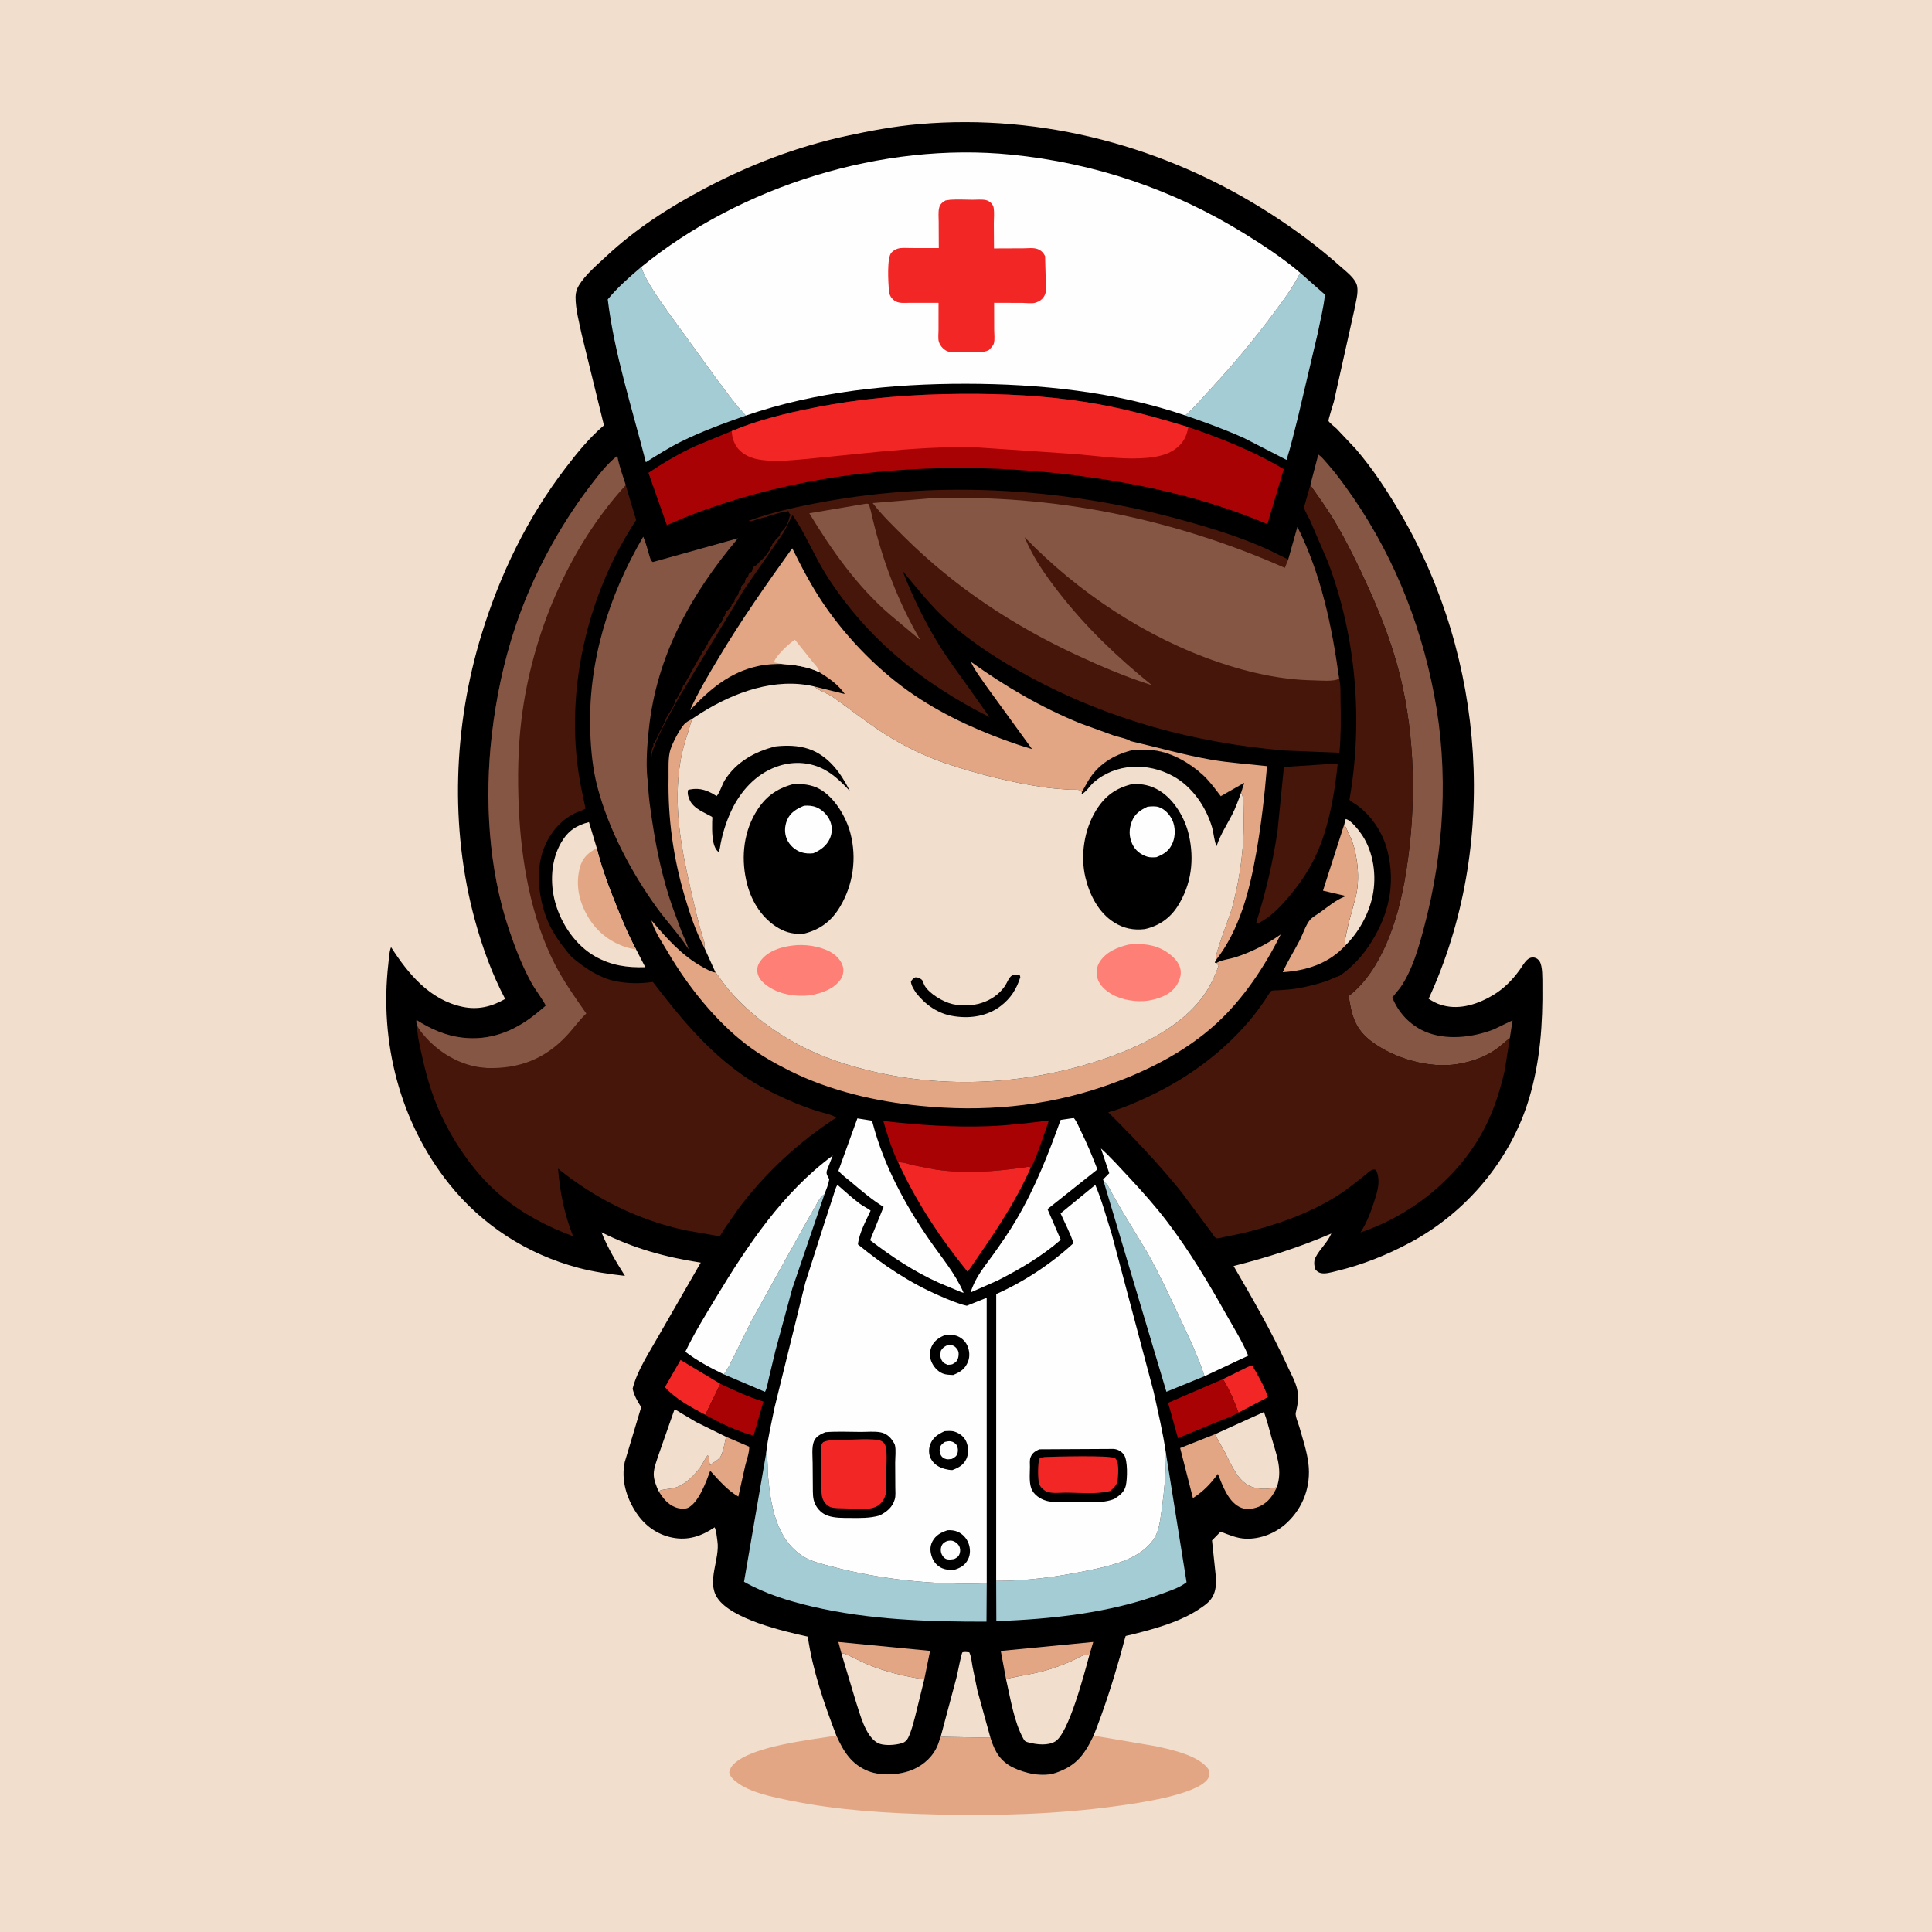
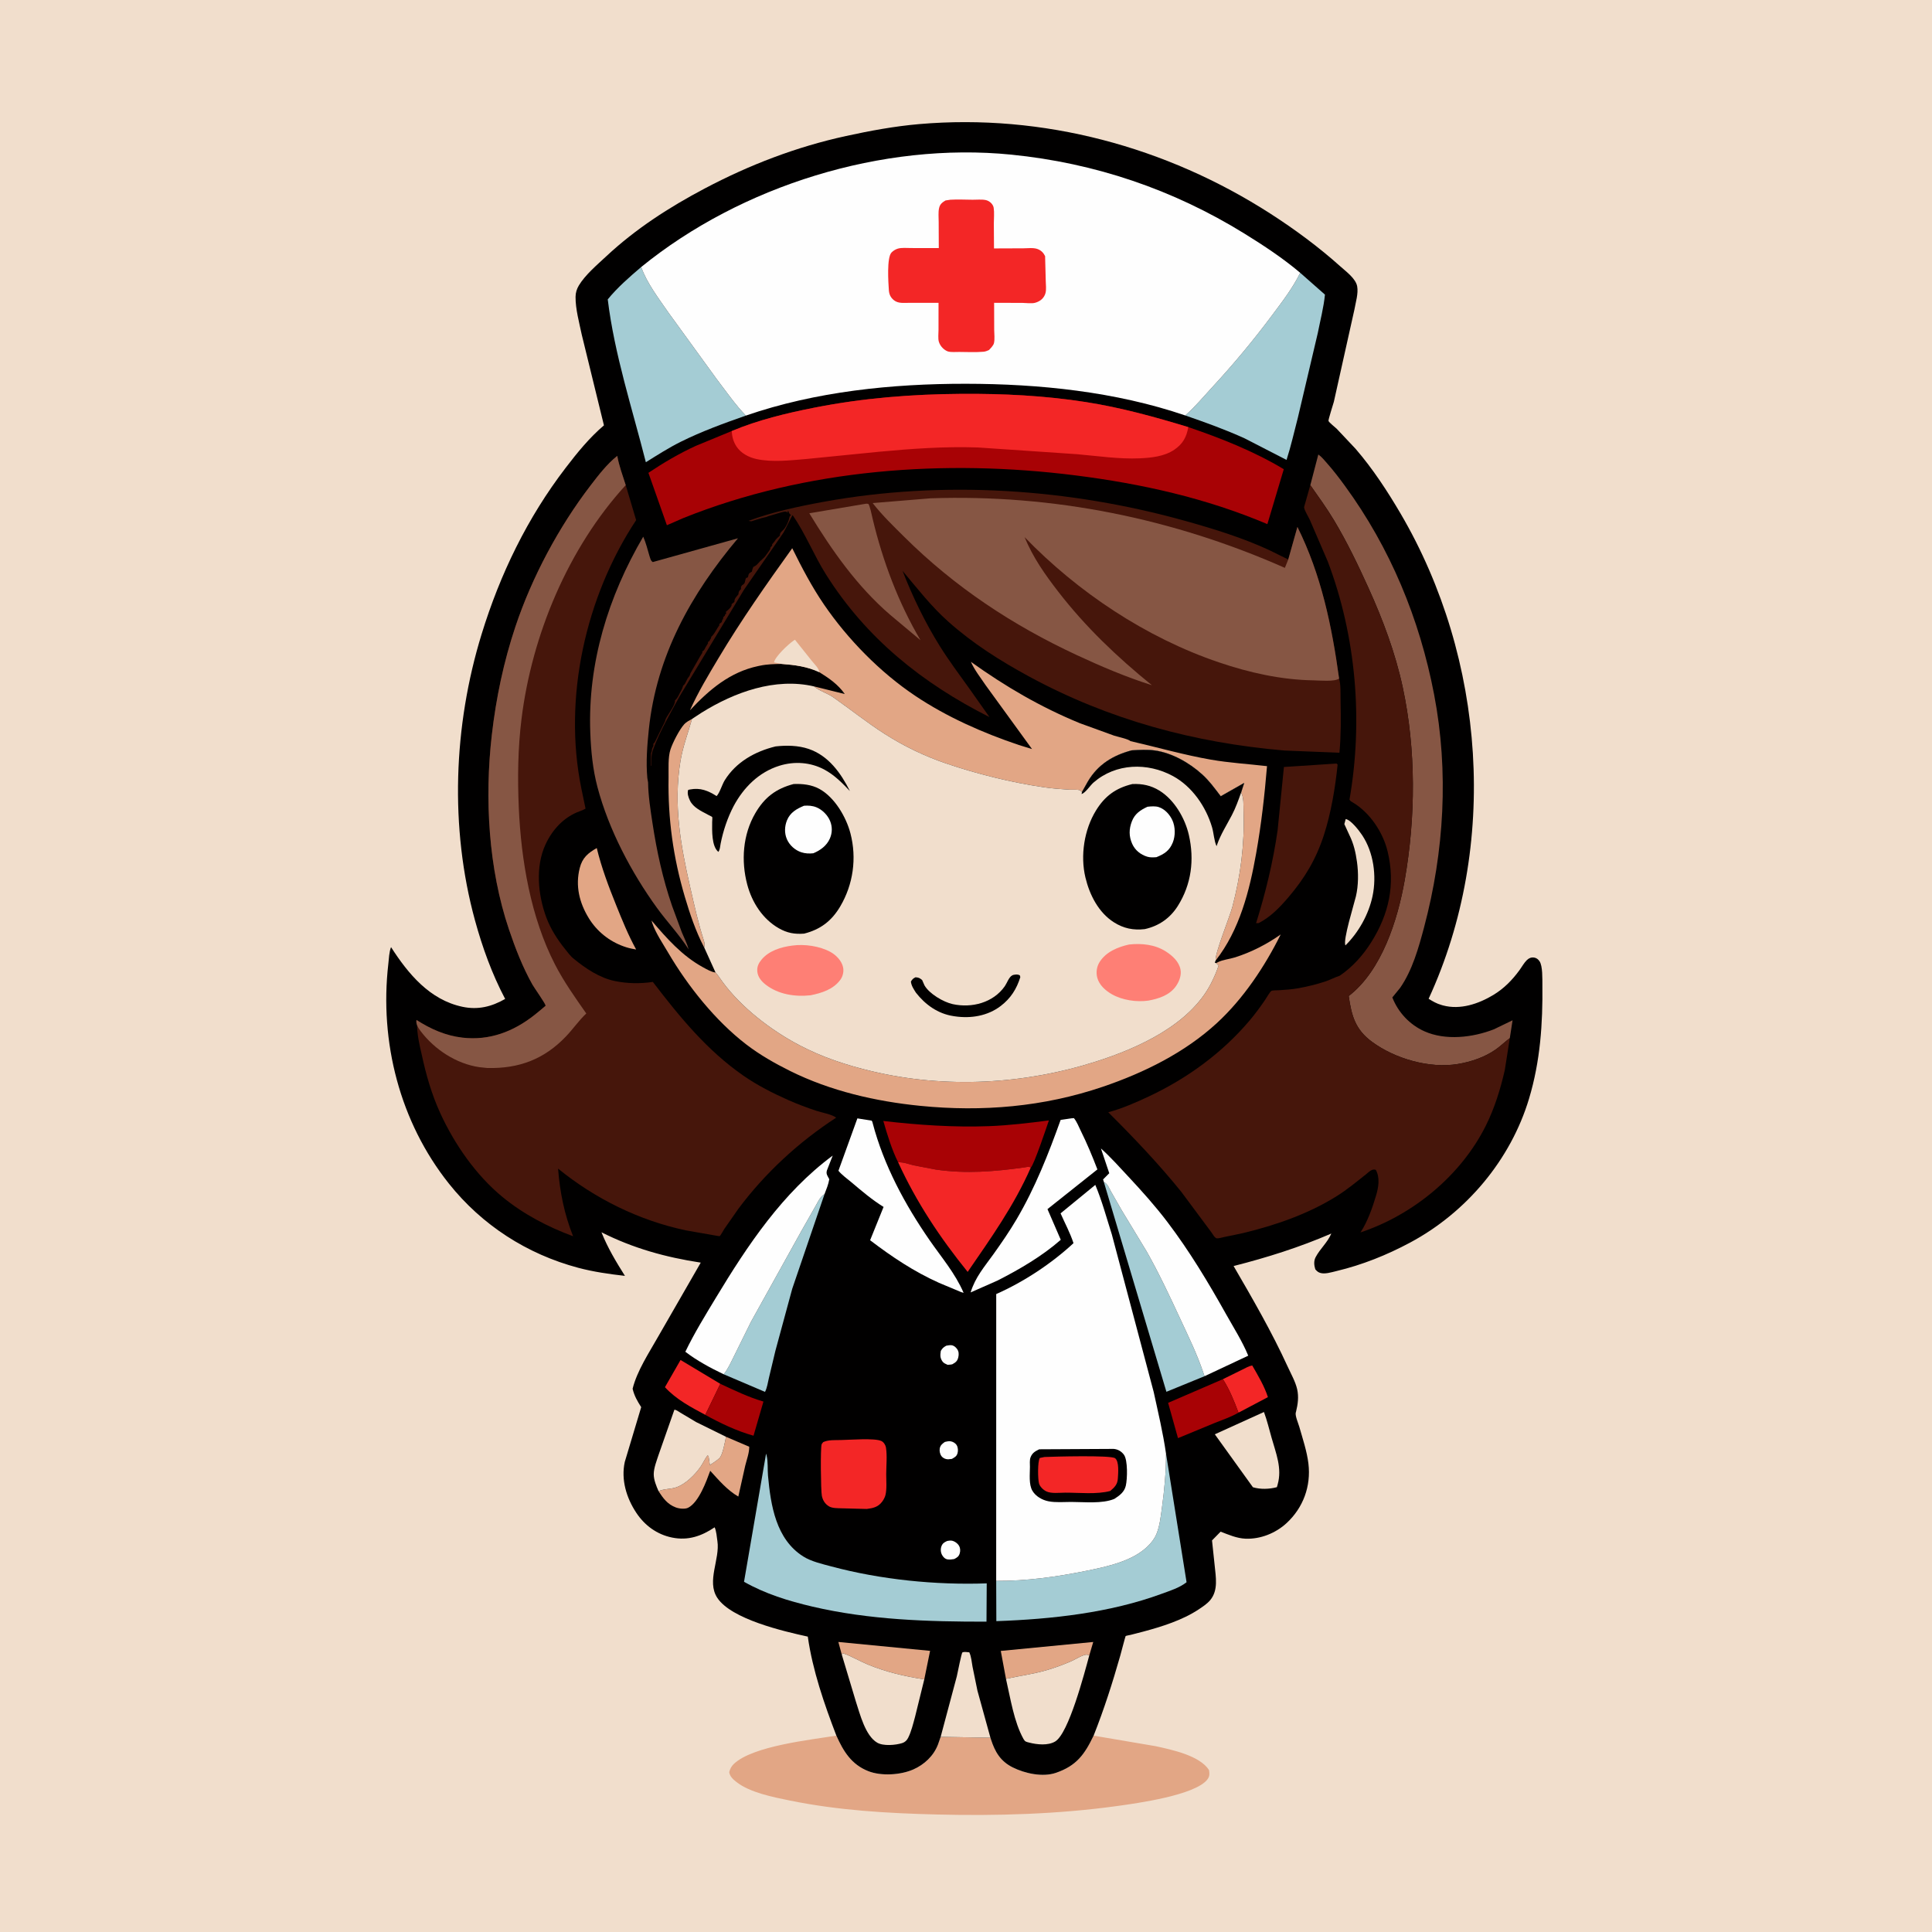
<svg xmlns="http://www.w3.org/2000/svg" version="1.1" style="display: block;" viewBox="0 0 2048 2048" width="1024" height="1024">
  <path transform="translate(0,0)" fill="rgb(241,222,204)" d="M -0 -0 L 2048 0 L 2048 2048 L -0 2048 L -0 -0 z" />
  <path transform="translate(0,0)" fill="rgb(226,166,133)" d="M 1159.27 1839.85 L 1225 1851.01 C 1242.05 1854.77 1271.77 1860.91 1281.62 1876.35 C 1282.22 1880.18 1282.39 1883.01 1279.88 1886.29 C 1267.01 1903.05 1205.22 1911.55 1184.45 1914.43 C 1121.55 1923.16 1056.41 1925.01 993 1923.44 C 940.766 1922.15 888.625 1919.13 837.326 1908.66 C 819.788 1905.08 794.811 1900.23 780.483 1888.85 C 777.058 1886.13 773.585 1883.04 773.001 1878.5 C 773.934 1875.03 775.23 1872.4 777.871 1869.87 C 797.876 1850.74 859.32 1844.27 886.597 1839.85 C 894.05 1856.55 902.616 1870.49 920.469 1877.51 C 934.221 1882.91 954.72 1881.61 968.131 1875.7 C 979.8 1870.56 989.666 1861.34 994.308 1849.27 L 997.137 1841.12 L 1049.89 1842.05 L 1050.46 1843.85 C 1054.75 1857.11 1060.5 1867 1073.51 1873.5 C 1086.55 1880.01 1105.36 1884.1 1119.43 1879.24 C 1141.04 1871.77 1149.64 1859.98 1159.27 1839.85 z" />
  <path transform="translate(0,0)" fill="rgb(1,0,0)" d="M 886.597 1839.85 C 873.735 1806.37 861.336 1770.5 856.302 1734.88 C 830.576 1729.26 775.139 1716.4 760.316 1693.7 C 748.806 1676.08 763.395 1652.72 760.474 1633.63 C 759.75 1628.9 759.494 1623.41 757.566 1619.01 C 743.588 1628.39 729.385 1633.3 712.473 1629.88 C 696.435 1626.63 683.387 1617.07 674.44 1603.53 C 664.02 1587.76 658.179 1568.51 662.285 1549.71 L 679.7 1491.63 C 675.575 1485.18 672.382 1479.69 670.599 1472.14 C 675.301 1453.08 687.972 1434.08 697.617 1416.99 L 742.825 1338.44 C 705.517 1332.73 671.325 1323.27 637.584 1306.28 C 644.219 1322.84 652.99 1337.45 662.466 1352.48 C 645.839 1350.58 629.223 1348.24 613.02 1343.93 C 558.637 1329.47 510.877 1298.7 475.805 1254.62 C 423.847 1189.31 402.156 1104.5 411.617 1022 C 412.246 1016.52 412.482 1009 414.523 1004.01 C 432.807 1032.43 455.514 1059.85 490.156 1067.23 C 506.581 1070.73 521.077 1067.19 535.487 1058.92 C 521.572 1032.62 511.296 1004.1 503.454 975.444 C 476.579 877.227 480.652 769.381 510.494 672.345 C 530.13 608.495 558.957 548.976 599.687 495.841 C 611.955 479.836 624.765 464.011 640.207 450.897 L 616.672 354.723 C 614.017 342.075 609.993 327.496 610.114 314.656 C 610.154 310.322 611.375 306.294 613.609 302.592 C 620.43 291.291 632.925 280.775 642.567 271.773 C 673.834 242.586 709.334 219.709 747.042 199.799 C 794.523 174.728 844.194 155.654 896.719 144.199 C 922.272 138.627 948.131 133.825 974.21 131.564 C 1105.45 120.185 1236.42 155.545 1346.72 226.503 C 1372.66 243.194 1397.96 261.885 1420.94 282.5 C 1426.93 287.881 1437.14 295.276 1438.66 303.5 C 1440.06 311.105 1437.03 320.683 1435.72 328.221 L 1413.94 425.922 C 1413.23 428.576 1407.83 445.228 1408.27 446.236 C 1409.07 448.07 1415.11 452.719 1416.86 454.413 L 1437.03 475.817 C 1455.17 496.861 1470.75 520.648 1484.76 544.558 C 1574.59 697.889 1589.12 896.67 1514.4 1058.75 C 1518.89 1061.54 1522.86 1063.87 1528 1065.32 L 1529.6 1065.78 C 1547.97 1070.72 1567.26 1064.17 1582.98 1054.7 C 1594.19 1047.95 1602.96 1039 1610.65 1028.5 C 1613.22 1024.99 1615.53 1020.64 1618.65 1017.63 C 1620.76 1015.6 1623.28 1014.61 1626.26 1015.06 C 1628.79 1015.45 1630.54 1016.92 1631.96 1018.97 C 1635.42 1023.95 1634.92 1038 1634.99 1043.98 C 1635.47 1085.09 1632.78 1124.81 1620.9 1164.44 C 1601.43 1229.44 1554.39 1285.3 1494.71 1317.23 C 1470 1330.45 1444.03 1340.85 1416.74 1347.37 C 1411.62 1348.59 1404.23 1350.98 1399.23 1349.25 C 1396.99 1348.48 1395.77 1347.27 1394.27 1345.5 C 1392.96 1341.32 1392.49 1336.75 1394.61 1332.69 C 1399.27 1323.74 1407.08 1317.37 1411.27 1307.6 C 1377.36 1322.24 1343.43 1332.94 1307.66 1342.05 C 1328 1377.04 1348.14 1411.85 1365 1448.68 C 1368.4 1456.11 1373.21 1464.61 1375.01 1472.5 C 1376.88 1480.72 1375.81 1488.45 1373.84 1496.5 L 1373.5 1497.7 C 1372.93 1501.27 1376.28 1508.89 1377.31 1512.49 C 1380.91 1525.12 1385.42 1538.49 1386.98 1551.5 C 1389.85 1575.41 1381.46 1598.24 1363.88 1614.51 C 1352.3 1625.23 1336.09 1631.74 1320.23 1631.07 C 1311.07 1630.69 1302.35 1626.88 1293.91 1623.62 L 1284.79 1632.91 L 1287.58 1659.26 C 1288.79 1671.63 1291.59 1685.67 1282.95 1696.12 C 1279.64 1700.12 1274.67 1703.36 1270.37 1706.21 C 1253.38 1717.44 1231.56 1724.32 1212 1729.55 L 1198.5 1733.03 C 1197.58 1733.26 1193.93 1733.86 1193.22 1734.29 C 1192.97 1734.44 1188.19 1752.72 1187.47 1755.26 C 1179.22 1784.15 1170.36 1811.91 1159.27 1839.85 C 1149.64 1859.98 1141.04 1871.77 1119.43 1879.24 C 1105.36 1884.1 1086.55 1880.01 1073.51 1873.5 C 1060.5 1867 1054.75 1857.11 1050.46 1843.85 L 1049.89 1842.05 L 997.137 1841.12 L 994.308 1849.27 C 989.666 1861.34 979.8 1870.56 968.131 1875.7 C 954.72 1881.61 934.221 1882.91 920.469 1877.51 C 902.616 1870.49 894.05 1856.55 886.597 1839.85 z" />
  <path transform="translate(0,0)" fill="rgb(243,38,38)" d="M 1296.33 1461.98 L 1316.56 1452.02 C 1319.86 1450.42 1323.84 1447.99 1327.45 1447.49 C 1333.67 1458.33 1340.17 1469.07 1344.05 1481.02 L 1312.86 1497.48 C 1308.18 1485.02 1303.49 1473.26 1296.33 1461.98 z" />
  <path transform="translate(0,0)" fill="rgb(243,38,38)" d="M 747.622 1499.8 C 732.193 1491.51 716.833 1483.51 704.865 1470.47 L 721.413 1441.64 L 763.557 1466.93 L 747.622 1499.8 z" />
  <path transform="translate(0,0)" fill="rgb(241,222,204)" d="M 1425.06 873.586 L 1426.5 868.205 C 1432.17 869.235 1440.78 880.585 1443.95 885.334 C 1456.1 903.544 1459.43 928.617 1454.98 949.809 C 1450.92 969.141 1440.26 988.295 1426.24 1002.14 C 1423.3 996.955 1435.41 958.308 1437.35 950.06 C 1440.03 938.643 1440.07 925.26 1438.46 913.68 C 1437.06 903.605 1434.99 894.457 1430.45 885.312 L 1425.06 873.586 z" />
  <path transform="translate(0,0)" fill="rgb(168,2,5)" d="M 763.557 1466.93 C 778.338 1473.8 793.613 1481.18 809.284 1485.7 L 798.77 1521.91 C 781.16 1517.01 763.602 1508.66 747.622 1499.8 L 763.557 1466.93 z" />
  <path transform="translate(0,0)" fill="rgb(226,166,133)" d="M 746.479 1004.33 L 746.134 1003.73 C 737.538 987.22 731.279 968.697 726.012 950.878 C 713.604 908.895 707.954 868.038 708.704 824.281 C 708.857 815.382 707.959 802.813 710.747 794.409 C 713.187 787.056 720.147 773.425 725.333 767.694 C 727.477 765.325 730.807 763.637 733.577 762.097 C 729.336 777.127 723.776 791.607 721.248 807.123 C 713.765 853.061 721.523 896.26 731.741 941 C 736.059 959.903 740.096 978.27 746.032 996.77 C 746.984 999.738 747.169 1001.28 746.479 1004.33 z" />
  <path transform="translate(0,0)" fill="rgb(226,166,133)" d="M 892.281 1753.82 L 888.691 1740.55 L 985.931 1749.97 L 979.766 1780.23 C 959.265 1777 939.582 1772.52 920.321 1764.61 C 911.26 1760.89 902.825 1755.74 893.58 1752.5 L 892.281 1753.82 z" />
  <path transform="translate(0,0)" fill="rgb(226,166,133)" d="M 1066.37 1779.65 L 1060.87 1750.05 L 1158.88 1740.56 L 1154.7 1754.76 C 1153.64 1754.51 1152.59 1753.93 1151.5 1754.02 C 1147.27 1754.34 1139.67 1759.17 1135.5 1760.98 C 1126.89 1764.73 1117.82 1768.07 1108.79 1770.66 C 1094.74 1774.68 1080.58 1776.53 1066.37 1779.65 z" />
  <path transform="translate(0,0)" fill="rgb(241,222,204)" d="M 997.137 1841.12 L 1014.27 1776.96 C 1015.15 1773.23 1019.23 1752.03 1020.23 1751.61 C 1022.31 1750.73 1025.28 1751.36 1027.5 1751.54 C 1029.66 1756.2 1030 1761.74 1030.92 1766.77 L 1036.12 1792.14 L 1049.89 1842.05 L 997.137 1841.12 z" />
  <path transform="translate(0,0)" fill="rgb(168,2,5)" d="M 1312.86 1497.48 C 1305.1 1501.98 1295.73 1505.15 1287.37 1508.5 L 1248.72 1524.49 L 1238.24 1487.07 L 1296.33 1461.98 C 1303.49 1473.26 1308.18 1485.02 1312.86 1497.48 z" />
  <path transform="translate(0,0)" fill="rgb(226,166,133)" d="M 769.632 1523.07 L 794.207 1533.6 C 794.35 1539.89 791.544 1547.32 790.025 1553.48 L 782.652 1586.42 C 770.976 1579.72 761.867 1568.95 752.865 1559.09 C 748.766 1570.34 740.84 1592.33 729.576 1598.2 C 726.05 1600.04 719.846 1599.25 716.3 1597.91 C 707.499 1594.57 702.978 1588.24 698.1 1580.73 C 703.55 1578.12 710.954 1578.64 716.74 1576.67 C 726.846 1573.23 736.923 1563.18 742.846 1554.5 C 745.435 1550.7 747.196 1546.41 750 1542.81 L 751.067 1543.5 L 752.529 1553.11 C 755.704 1550.72 759.899 1548.43 762.647 1545.67 C 766.245 1542.05 768.411 1528.46 769.632 1523.07 z" />
-   <path transform="translate(0,0)" fill="rgb(226,166,133)" d="M 1353.53 1576.47 C 1349.51 1585.02 1344.91 1591.92 1336.25 1596.33 C 1330.66 1599.18 1322.07 1600.7 1316.06 1598.4 C 1302.23 1593.11 1296.05 1574.82 1290.98 1562.38 C 1283.35 1572.91 1275.58 1580.98 1264.56 1588.04 L 1251.01 1534.98 L 1287.76 1520.42 L 1298.16 1538.87 C 1305.32 1552.43 1312.28 1571.68 1328.14 1576.53 C 1336.06 1578.95 1345.59 1578.6 1353.53 1576.47 z" />
-   <path transform="translate(0,0)" fill="rgb(241,222,204)" d="M 1287.76 1520.42 L 1339.85 1496.78 C 1343.16 1505.74 1345.34 1514.92 1347.94 1524.1 C 1352.56 1540.47 1359.22 1556.4 1354.39 1573.5 L 1353.88 1575.36 L 1353.53 1576.47 C 1345.59 1578.6 1336.06 1578.95 1328.14 1576.53 C 1312.28 1571.68 1305.32 1552.43 1298.16 1538.87 L 1287.76 1520.42 z" />
+   <path transform="translate(0,0)" fill="rgb(241,222,204)" d="M 1287.76 1520.42 L 1339.85 1496.78 C 1343.16 1505.74 1345.34 1514.92 1347.94 1524.1 C 1352.56 1540.47 1359.22 1556.4 1354.39 1573.5 L 1353.88 1575.36 L 1353.53 1576.47 C 1345.59 1578.6 1336.06 1578.95 1328.14 1576.53 L 1287.76 1520.42 z" />
  <path transform="translate(0,0)" fill="rgb(241,222,204)" d="M 698.1 1580.73 C 695.699 1575.23 692.947 1568.69 692.987 1562.59 C 693.029 1555.98 696.276 1547.9 698.322 1541.62 L 714.878 1494.38 C 716.974 1494.43 719.378 1496.42 721.19 1497.48 L 738.027 1507.5 L 769.632 1523.07 C 768.411 1528.46 766.245 1542.05 762.647 1545.67 C 759.899 1548.43 755.704 1550.72 752.529 1553.11 L 751.067 1543.5 L 750 1542.81 C 747.196 1546.41 745.435 1550.7 742.846 1554.5 C 736.923 1563.18 726.846 1573.23 716.74 1576.67 C 710.954 1578.64 703.55 1578.12 698.1 1580.73 z" />
-   <path transform="translate(0,0)" fill="rgb(226,166,133)" d="M 1425.06 873.586 L 1430.45 885.312 C 1434.99 894.457 1437.06 903.605 1438.46 913.68 C 1440.07 925.26 1440.03 938.643 1437.35 950.06 C 1435.41 958.308 1423.3 996.955 1426.24 1002.14 C 1408.85 1021.28 1384.96 1029 1359.76 1030.56 C 1364.88 1019.07 1372.02 1007.89 1377.81 996.639 C 1381.04 990.346 1384.04 980.882 1388.33 975.522 C 1391.07 972.108 1396.35 969.346 1399.91 966.78 C 1408.23 960.781 1415.78 954.258 1425.39 950.417 L 1426.81 949.859 L 1402.43 944.139 L 1425.06 873.586 z" />
  <path transform="translate(0,0)" fill="rgb(241,222,204)" d="M 892.281 1753.82 L 893.58 1752.5 C 902.825 1755.74 911.26 1760.89 920.321 1764.61 C 939.582 1772.52 959.265 1777 979.766 1780.23 L 970.032 1819.76 C 968.027 1827.05 966.083 1835.4 962.669 1842.17 C 961.314 1844.85 959.293 1846.82 956.428 1847.73 C 949.456 1849.94 936.386 1851.15 929.825 1847.28 C 917.202 1839.85 911.583 1816.88 907.269 1803.75 L 892.281 1753.82 z" />
  <path transform="translate(0,0)" fill="rgb(241,222,204)" d="M 1066.37 1779.65 C 1080.58 1776.53 1094.74 1774.68 1108.79 1770.66 C 1117.82 1768.07 1126.89 1764.73 1135.5 1760.98 C 1139.67 1759.17 1147.27 1754.34 1151.5 1754.02 C 1152.59 1753.93 1153.64 1754.51 1154.7 1754.76 C 1149.35 1774.34 1132.87 1837.49 1118.5 1846.07 C 1110.9 1850.6 1099.25 1849.37 1091 1847.23 C 1087.81 1846.4 1086.61 1846.36 1084.96 1843.41 C 1074.78 1825.16 1071.09 1800.03 1066.37 1779.65 z" />
  <path transform="translate(0,0)" fill="rgb(164,204,212)" d="M 767.157 1456.79 C 771.58 1451.46 774.787 1444.07 777.911 1437.9 L 796.169 1400.98 L 849.539 1304.84 L 864.401 1278.66 C 867.318 1273.6 869.013 1269.01 874.05 1265.75 L 839.814 1366.11 L 821.971 1431.85 L 815.08 1460.67 C 813.972 1465.38 813.202 1471.19 810.933 1475.45 L 767.157 1456.79 z" />
  <path transform="translate(0,0)" fill="rgb(164,204,212)" d="M 1170.11 1252.9 C 1174.29 1255 1175.7 1259.55 1177.9 1263.44 L 1189.02 1282.86 L 1215.69 1326.91 C 1228.66 1349.85 1240 1374.11 1251.09 1398 C 1259.68 1416.49 1269.02 1435.54 1275.48 1454.86 L 1276.87 1458.83 L 1236.44 1475.36 L 1170.11 1252.9 z" />
  <path transform="translate(0,0)" fill="rgb(70,22,11)" d="M 1415.08 809.5 L 1416.81 809.423 L 1417.94 810.5 C 1415.4 835.061 1410.99 861.881 1403.32 885.399 C 1395.01 910.905 1383.04 930.957 1365.63 951.317 C 1356.6 961.876 1346.75 972.152 1334.24 978.5 L 1331.49 978.631 C 1341.61 946.262 1349.44 913.953 1354.3 880.332 L 1361.01 813.038 L 1415.08 809.5 z" />
  <path transform="translate(0,0)" fill="rgb(254,254,254)" d="M 908.868 1185.52 L 924.034 1187.95 C 924.88 1189.5 924.605 1188.77 925.061 1190.51 C 936.776 1235.16 959.289 1276.97 985.459 1314.73 C 998.192 1333.1 1012.55 1349.78 1021.48 1370.46 L 1018.85 1369.67 L 995.394 1359.86 C 968.699 1347.87 945.556 1332.35 922.349 1314.71 L 936.626 1279.39 C 924.434 1271.88 913.588 1262.6 902.68 1253.39 C 898.071 1249.5 892.598 1245.68 888.776 1241.06 L 908.868 1185.52 z" />
  <path transform="translate(0,0)" fill="rgb(254,254,254)" d="M 1135.56 1185.5 L 1138.39 1185.26 C 1141.51 1189.02 1143.53 1194.39 1145.69 1198.77 C 1152.35 1212.23 1157.93 1225.63 1163.29 1239.63 L 1110.37 1281.72 L 1124.45 1314.23 C 1104.74 1331.55 1080.59 1345.66 1057.31 1357.48 L 1028.9 1370.02 C 1033.9 1353.8 1043.28 1343.2 1052.95 1329.69 C 1061.61 1317.6 1070.19 1305.12 1077.72 1292.31 C 1097.3 1259 1111.33 1223.4 1124.32 1187.15 L 1135.56 1185.5 z" />
  <path transform="translate(0,0)" fill="rgb(168,2,5)" d="M 952.076 1232.1 C 945.392 1218.84 940.487 1202.59 936.36 1188.28 C 973.177 1192.56 1011.39 1195.17 1048.43 1193.77 C 1069.65 1192.97 1090.81 1190.4 1111.86 1187.7 C 1109.94 1193.42 1095.7 1235.83 1092.67 1237.69 C 1090.52 1236.27 1088.59 1237.13 1086.08 1237.48 C 1054.47 1241.92 1023.92 1244.43 992.086 1239.81 L 968.65 1235.32 C 963.15 1234.03 957.78 1231.79 952.076 1232.1 z" />
-   <path transform="translate(0,0)" fill="rgb(241,222,204)" d="M 674.322 1006.48 L 684.034 1025.27 C 664.92 1025.9 647.95 1023.47 631.156 1014 C 610.097 1002.13 594.86 979.519 588.52 956.527 C 582.847 935.956 583.978 911.668 594.952 893 C 602.189 880.689 610.902 874.928 624.335 871.491 L 632.588 898.971 C 637.645 919.824 645.103 939.566 653.106 959.422 C 659.55 975.411 665.992 991.342 674.322 1006.48 z" />
  <path transform="translate(0,0)" fill="rgb(226,166,133)" d="M 632.588 898.971 C 637.645 919.824 645.103 939.566 653.106 959.422 C 659.55 975.411 665.992 991.342 674.322 1006.48 L 673.481 1006.34 L 672.081 1006.09 C 668.153 1005.43 664.747 1004.52 661 1003.17 C 645.694 997.67 632.688 987.222 624.17 973.333 C 614.118 956.943 609.739 938.993 614.564 920.077 C 617.305 909.329 623.22 904.291 632.588 898.971 z" />
  <path transform="translate(0,0)" fill="rgb(243,38,38)" d="M 952.076 1232.1 C 957.78 1231.79 963.15 1234.03 968.65 1235.32 L 992.086 1239.81 C 1023.92 1244.43 1054.47 1241.92 1086.08 1237.48 C 1088.59 1237.13 1090.52 1236.27 1092.67 1237.69 C 1075.03 1277.93 1050.46 1312.33 1025.77 1348.27 C 996.517 1312.11 971.486 1274.52 952.076 1232.1 z" />
  <path transform="translate(0,0)" fill="rgb(254,254,254)" d="M 767.157 1456.79 C 753.064 1450.04 738.898 1442.45 726.486 1432.93 C 735.951 1413.24 747.556 1394.43 758.839 1375.73 C 792.433 1320.07 829.704 1264.15 882.709 1224.97 L 876.64 1240.5 C 875.33 1244.53 877.246 1246.45 879.078 1250 C 878.166 1255.51 876.03 1260.56 874.05 1265.75 C 869.013 1269.01 867.318 1273.6 864.401 1278.66 L 849.539 1304.84 L 796.169 1400.98 L 777.911 1437.9 C 774.787 1444.07 771.58 1451.46 767.157 1456.79 z" />
  <path transform="translate(0,0)" fill="rgb(254,254,254)" d="M 1170.11 1252.9 L 1169.32 1250.23 L 1175.86 1243.67 L 1167.04 1217.4 C 1177.4 1226.71 1186.72 1237.18 1196.21 1247.36 C 1210.66 1262.86 1224.78 1278.6 1237.59 1295.5 C 1261.04 1326.43 1280.91 1359.52 1299.83 1393.34 C 1307.76 1407.5 1317.04 1422.04 1323.18 1437.08 L 1276.87 1458.83 L 1275.48 1454.86 C 1269.02 1435.54 1259.68 1416.49 1251.09 1398 C 1240 1374.11 1228.66 1349.85 1215.69 1326.91 L 1189.02 1282.86 L 1177.9 1263.44 C 1175.7 1259.55 1174.29 1255 1170.11 1252.9 z" />
  <path transform="translate(0,0)" fill="rgb(164,204,212)" d="M 1236.02 1540.9 L 1257.81 1677.23 C 1250.36 1683.12 1240.45 1686.18 1231.63 1689.42 C 1176.44 1709.73 1114.69 1716.42 1056.16 1718.49 L 1056 1675.82 C 1088.27 1675.98 1120.45 1671.47 1152 1665.05 C 1173.64 1660.64 1200.77 1654.89 1216.91 1638.84 C 1220.68 1635.09 1223.87 1631.04 1225.9 1626.08 C 1229.48 1617.38 1230.46 1607.29 1231.73 1598.02 C 1234.34 1579 1236.11 1560.1 1236.02 1540.9 z" />
  <path transform="translate(0,0)" fill="rgb(164,204,212)" d="M 1378.28 289.189 L 1404.51 312.306 C 1403.18 325.814 1399.52 339.776 1396.89 353.131 L 1375.78 442.798 C 1371.86 457.718 1368.53 472.851 1363.79 487.534 L 1319.38 464.687 C 1298.87 455.361 1277.69 447.76 1256.42 440.395 C 1266.96 431.149 1275.47 420.804 1284.94 410.554 C 1307.72 385.889 1328.8 360.599 1348.87 333.665 C 1359.45 319.468 1370.48 305.147 1378.28 289.189 z" />
  <path transform="translate(0,0)" fill="rgb(164,204,212)" d="M 812.073 1540.89 L 812.615 1542.79 C 814.299 1549.34 813.491 1557.53 814.118 1564.36 C 816.997 1595.76 822.531 1631.65 851.5 1649.93 C 859.94 1655.25 871.649 1657.91 881.25 1660.48 C 933.623 1674.5 991.831 1680.35 1045.97 1678.43 L 1045.72 1719.03 C 983.899 1719.11 921.457 1717.19 861 1703.02 C 835.686 1697.09 811.402 1689.61 788.697 1676.76 L 812.073 1540.89 z" />
  <path transform="translate(0,0)" fill="rgb(164,204,212)" d="M 679.699 283.055 C 685.702 300.067 698.407 316.591 708.602 331.391 L 759.591 401.665 C 769.688 414.818 779.083 428.626 790.638 440.551 C 767.237 448.756 743.85 457.246 721.62 468.311 C 708.805 474.689 696.766 482.42 684.629 489.975 C 670.253 433.251 651.275 375.5 644.234 317.364 C 654.292 304.966 667.507 293.393 679.699 283.055 z" />
  <path transform="translate(0,0)" fill="rgb(226,166,133)" d="M 1289.15 1020.96 L 1290.74 1020.09 C 1296.13 1017.28 1303.42 1016.7 1309.28 1014.83 C 1326.48 1009.33 1342.84 1000.98 1357.59 990.576 C 1340.73 1024.55 1318.03 1058.62 1290.03 1084.42 C 1255.88 1115.88 1212.62 1137.2 1169 1152.02 C 1106.19 1173.36 1041.25 1178.8 975.5 1172.24 C 928.2 1167.53 880.37 1156.53 837.564 1135.28 C 821.488 1127.3 805.421 1118.16 791.161 1107.22 C 758.216 1081.95 728.92 1045.07 708.072 1009.49 C 702.346 999.721 695.331 989.546 691.546 978.838 L 690.645 975.778 C 706.735 994.705 722.995 1013.17 745.1 1025.29 C 748.985 1027.42 754.121 1030.42 758.504 1030.91 C 759.203 1031.05 765.241 1039.89 766.12 1041.09 C 785.984 1068.1 817.59 1092.29 847.16 1107.84 C 871.794 1120.79 897.101 1129.1 924.105 1135.53 C 1002.26 1154.15 1085.59 1149.56 1162 1125.21 C 1206.62 1110.99 1261.31 1086.24 1283.73 1042.46 C 1286.92 1036.24 1289.57 1030.14 1291.77 1023.5 L 1289.15 1020.96 z" />
  <path transform="translate(0,0)" fill="rgb(134,86,68)" d="M 686.995 829.447 C 687.197 843.703 689.513 858.322 691.65 872.425 C 696.184 902.35 702.588 931.793 712.478 960.442 L 722.765 988.29 C 725.241 994.319 728.304 1000.08 730.008 1006.4 C 720.191 990.88 707.237 977.333 696.453 962.458 C 669.238 924.915 645.25 879.369 633.344 834.392 C 628.344 815.504 626.475 796.174 625.735 776.688 C 622.933 702.882 644.77 632.238 681.848 568.899 C 684.688 575.247 686.418 582.499 688.416 589.176 C 689.358 591.761 689.599 594.349 692 595.804 L 782.289 570.591 C 732.499 629.72 695.992 695.084 687.807 773 C 686.051 789.723 684.627 808.02 686.208 824.776 L 686.995 829.447 z" />
  <path transform="translate(0,0)" fill="rgb(134,86,68)" d="M 1388.99 514.259 L 1397.47 481.787 C 1400.93 484.136 1403.71 487.683 1406.49 490.802 C 1413.33 498.513 1419.6 506.704 1425.67 515.03 C 1473.83 581.013 1504.84 656.027 1520.21 736.154 C 1535.91 818.005 1530.95 902.58 1509.58 982.972 C 1503.81 1004.66 1497.15 1028.61 1484.15 1047.24 L 1475.93 1057.33 C 1482.14 1073.21 1494.37 1086.29 1510 1093.24 C 1532.47 1103.24 1561.06 1099.87 1583.49 1091.15 L 1603.39 1081.55 L 1600.46 1100.44 C 1595.31 1104.26 1590.72 1108.88 1585.44 1112.56 C 1573.67 1120.76 1559.38 1125.57 1545.33 1127.9 C 1515.36 1132.88 1478.88 1122.33 1454.57 1104.5 C 1436.64 1091.34 1432.75 1076.88 1429.69 1055.83 C 1464.8 1028.82 1481.68 974.852 1489.02 933.125 C 1500.75 866.507 1501.18 794.759 1486.94 728.5 C 1479.17 692.346 1466.05 657.226 1450.82 623.6 C 1439.69 599.014 1427.85 574.38 1413.95 551.225 C 1406.3 538.478 1397.52 526.426 1388.99 514.259 z" />
  <path transform="translate(0,0)" fill="rgb(226,166,133)" d="M 828.58 703.792 C 820.696 703.929 813.228 704.042 805.5 705.688 L 803.615 706.076 C 773.574 712.458 751.777 731.138 731.389 752.932 C 739.916 733.852 750.934 715.589 761.633 697.668 C 785.754 657.266 812.401 619.323 839.804 581.143 C 849.897 601.589 860.567 621.951 873.45 640.802 C 898.674 677.71 933.013 712.718 970.182 737.599 C 1003.81 760.11 1041.75 776.844 1080.02 789.724 L 1094 794.049 L 1044.79 726.299 C 1039.52 718.479 1032.94 710.108 1029.17 701.534 C 1065.77 727.743 1102.88 749.44 1144.53 766.571 L 1181.03 779.822 C 1184.46 780.934 1196.19 783.405 1198.29 785.6 C 1226.74 792.126 1254.88 800.268 1283.67 805.271 C 1303.33 808.689 1323.3 809.848 1343.09 812.148 C 1340.51 843.179 1337.04 873.758 1331.6 904.439 C 1324.54 944.241 1314.09 985.734 1288.61 1018.22 C 1287.42 1011.48 1303.69 971.504 1306.38 961.298 C 1315.16 927.884 1319.42 894.56 1318.24 860.022 C 1318.04 853.975 1318.69 845.378 1315.62 840.154 L 1318.94 829.898 L 1294.05 844.037 C 1287.89 835.934 1281.86 827.664 1274.28 820.801 C 1260.78 808.57 1242.38 798.064 1224.14 795.515 C 1216.01 794.378 1207.81 794.927 1199.65 795.387 C 1179.73 800.628 1163.77 810.417 1153.1 828.5 L 1146.94 839.496 C 1146.12 838.887 1145.42 838.078 1144.48 837.668 C 1142.44 836.771 1136.18 837.237 1133.72 837.089 C 1124.63 836.542 1115.39 835.837 1106.38 834.509 C 1071.97 829.44 1035.84 820.504 1002.92 809.3 C 980.03 801.509 958.403 791.094 938 778.094 C 919.032 766.008 901.684 752.013 883.289 739.171 C 876.751 734.606 868.77 732.606 862.86 727.608 L 895.516 735.71 C 888.298 725.438 879.122 719.207 868.654 712.605 C 855.63 706.508 842.733 704.874 828.58 703.792 z" />
  <path transform="translate(0,0)" fill="rgb(241,222,204)" d="M 828.58 703.792 L 820.5 702.117 C 821.596 696.07 835.56 682.994 841.042 679.211 L 842.665 678.141 L 860.763 700.801 C 863.585 704.368 867.808 708.066 868.654 712.605 C 855.63 706.508 842.733 704.874 828.58 703.792 z" />
  <path transform="translate(0,0)" fill="rgb(168,2,5)" d="M 775.633 456.941 C 803.414 445.267 833.704 437.962 863.197 432.143 C 915.041 421.915 966.58 417.845 1019.35 417.504 C 1063.75 417.218 1107.19 419.351 1151.12 426.221 C 1188.13 432.008 1223.87 441.889 1259.64 452.75 C 1294.01 464.433 1329.69 478.55 1360.86 497.379 L 1343.47 555.596 C 1278.19 527.94 1210.18 512.795 1140 503.926 C 1001.73 486.451 854.384 496.908 724.219 549.215 L 706.927 556.771 L 687.358 501.222 C 703.277 490.536 720.01 480.711 737.447 472.701 L 775.633 456.941 z" />
  <path transform="translate(0,0)" fill="rgb(243,38,38)" d="M 775.633 456.941 C 803.414 445.267 833.704 437.962 863.197 432.143 C 915.041 421.915 966.58 417.845 1019.35 417.504 C 1063.75 417.218 1107.19 419.351 1151.12 426.221 C 1188.13 432.008 1223.87 441.889 1259.64 452.75 C 1257.73 463.434 1253.95 470.468 1244.81 476.714 C 1234.32 483.872 1220.4 485.308 1208.04 485.842 C 1186.15 486.786 1163.38 483.359 1141.58 481.459 L 1036.7 474.344 C 1001.61 473.103 966.284 475.661 931.358 478.921 L 854.536 486.577 C 837.85 487.977 818.421 490.212 801.939 486.614 C 793.767 484.83 785.353 480.444 780.674 473.269 C 777.347 468.168 776.034 462.931 775.633 456.941 z" />
  <path transform="translate(0,0)" fill="rgb(254,254,254)" d="M 1056 1675.82 L 1056.04 1371.75 C 1085.07 1358.96 1114.66 1339.45 1137.95 1317.8 C 1134.41 1306.89 1128.86 1296.71 1124.25 1286.21 L 1161.07 1256.04 C 1168.19 1272.95 1172.97 1290.95 1178.56 1308.42 L 1222.95 1475.5 C 1227.67 1497.24 1232.86 1518.86 1236.02 1540.9 C 1236.11 1560.1 1234.34 1579 1231.73 1598.02 C 1230.46 1607.29 1229.48 1617.38 1225.9 1626.08 C 1223.87 1631.04 1220.68 1635.09 1216.91 1638.84 C 1200.77 1654.89 1173.64 1660.64 1152 1665.05 C 1120.45 1671.47 1088.27 1675.98 1056 1675.82 z" />
  <path transform="translate(0,0)" fill="rgb(1,0,0)" d="M 1101.62 1536.31 L 1180.52 1535.89 C 1184.96 1536.28 1188.67 1538.41 1191.35 1541.99 C 1195.68 1547.77 1195.04 1567.92 1193.4 1574.94 C 1191.83 1581.66 1186.86 1585.26 1181.3 1588.87 C 1168.36 1594.28 1149.46 1592.11 1135.52 1592.12 C 1127.79 1592.13 1119.08 1592.91 1111.49 1591.44 C 1104.82 1590.14 1097.83 1586.2 1094.34 1580.2 C 1090.46 1573.54 1091.76 1562.61 1091.77 1554.99 C 1091.77 1551.86 1091.29 1547.74 1092.43 1544.8 C 1094.25 1540.12 1097.29 1538.43 1101.62 1536.31 z" />
  <path transform="translate(0,0)" fill="rgb(243,38,38)" d="M 1107.23 1544.47 C 1116.79 1544.08 1177.56 1542.37 1182.03 1545.78 C 1186.49 1549.19 1185.32 1561.69 1185 1567 C 1184.62 1573.51 1181.7 1576.41 1176.91 1580.49 C 1162.64 1584.32 1144.12 1582.25 1129.23 1582.28 C 1123.22 1582.3 1114.33 1583.52 1108.95 1580.84 C 1105.89 1579.31 1102.21 1575.81 1101.36 1572.4 C 1100.12 1567.43 1099.82 1549.67 1102.21 1545.5 L 1107.23 1544.47 z" />
-   <path transform="translate(0,0)" fill="rgb(254,254,254)" d="M 812.073 1540.89 C 813.836 1524.41 817.926 1508.01 821.139 1491.75 L 853.649 1359.85 L 873.404 1298.04 L 883.61 1266.7 C 884.586 1263.91 885.858 1258.1 887.854 1256.08 C 895.531 1262.71 903.126 1269.79 911.247 1275.86 C 914.952 1278.63 919.236 1280.52 922.9 1283.3 C 917.896 1294.2 910.706 1307.17 909.442 1319.14 C 936.08 1340.9 964.406 1359.99 996.125 1373.65 C 1005.3 1377.61 1015.08 1381.95 1024.85 1384.15 L 1045.93 1375.73 L 1045.97 1678.43 C 991.831 1680.35 933.623 1674.5 881.25 1660.48 C 871.649 1657.91 859.94 1655.25 851.5 1649.93 C 822.531 1631.65 816.997 1595.76 814.118 1564.36 C 813.491 1557.53 814.299 1549.34 812.615 1542.79 L 812.073 1540.89 z" />
  <path transform="translate(0,0)" fill="rgb(1,0,0)" d="M 1001.28 1517.11 C 1004.79 1516.93 1008.55 1516.5 1011.94 1517.62 C 1017.34 1519.4 1022.03 1522.94 1024.32 1528.28 C 1026.76 1533.96 1027.03 1540.95 1024.35 1546.61 C 1021.27 1553.13 1015.98 1555.95 1009.51 1558.34 C 1006.74 1558.29 1004.16 1557.84 1001.5 1557.12 C 995.252 1555.41 989.856 1552.17 986.748 1546.27 C 984.46 1541.93 984.312 1536.46 985.85 1531.84 C 988.499 1523.9 994.064 1520.49 1001.28 1517.11 z" />
  <path transform="translate(0,0)" fill="rgb(254,254,254)" d="M 1001.61 1528.5 C 1003.39 1528.04 1005.65 1527.57 1007.5 1527.81 C 1010.02 1528.13 1012.83 1529.74 1014.16 1532 C 1015.54 1534.34 1015.78 1537.88 1015.01 1540.5 C 1014.01 1543.97 1011.9 1544.81 1009.06 1546.5 L 1005 1546.93 C 1002.25 1546.89 999.634 1545.73 997.962 1543.5 C 996.374 1541.38 995.718 1538.12 996.166 1535.5 C 996.751 1532.07 998.901 1530.37 1001.61 1528.5 z" />
  <path transform="translate(0,0)" fill="rgb(1,0,0)" d="M 1004.5 1622.12 C 1008.2 1621.91 1011.87 1622.25 1015.3 1623.76 C 1020.43 1626.04 1024.52 1630.45 1026.55 1635.66 C 1028.71 1641.2 1028.9 1647.67 1026.15 1653.07 C 1022.72 1659.79 1017.61 1662.24 1010.7 1664.34 C 1006.58 1664.23 1002.73 1664.07 998.88 1662.45 C 993.69 1660.26 989.99 1656.17 988.033 1650.92 C 985.929 1645.27 985.472 1639.55 988.302 1634.11 C 991.835 1627.32 997.503 1624.44 1004.5 1622.12 z" />
  <path transform="translate(0,0)" fill="rgb(254,254,254)" d="M 1004.04 1633.5 C 1005.47 1633.28 1007.03 1632.95 1008.5 1633.12 C 1011.55 1633.45 1014.94 1635.84 1016.5 1638.43 C 1017.97 1640.88 1018.16 1643.76 1017.4 1646.47 C 1016.41 1650.02 1014.52 1651.07 1011.5 1652.66 C 1009.33 1653.04 1006.69 1653.36 1004.5 1653.03 C 1001.85 1652.64 999.851 1650.59 998.625 1648.33 C 997.096 1645.5 996.863 1641.99 998.012 1639 C 999.222 1635.86 1001.1 1634.84 1004.04 1633.5 z" />
  <path transform="translate(0,0)" fill="rgb(1,0,0)" d="M 1002.15 1415.1 C 1006.06 1414.93 1009.72 1414.66 1013.5 1415.86 C 1018.67 1417.5 1022.91 1421.14 1025.26 1426.08 C 1027.64 1431.09 1028.3 1437.61 1026.34 1442.87 C 1023.24 1451.19 1018.04 1454.37 1010.34 1457.6 L 1009.6 1457.52 C 1006.04 1457.33 1002.72 1457.34 999.347 1455.98 C 993.732 1453.71 989.383 1448.53 987.168 1442.98 C 985.175 1437.99 985.382 1432.12 987.627 1427.23 C 990.524 1420.92 995.955 1417.53 1002.15 1415.1 z" />
  <path transform="translate(0,0)" fill="rgb(254,254,254)" d="M 1003.08 1426.5 C 1004.78 1426.23 1006.79 1425.79 1008.5 1425.98 C 1011.14 1426.26 1013.01 1427.95 1014.53 1429.97 C 1016.44 1432.51 1016.54 1435.69 1015.85 1438.68 C 1014.88 1442.91 1013 1444.23 1009.5 1446.18 C 1007.9 1446.62 1006.15 1446.62 1004.5 1446.76 C 1002.54 1445.87 1000.35 1445.06 999.069 1443.22 C 996.363 1439.32 996.668 1436.47 997.286 1432.01 C 999.034 1429.09 1000.12 1428.18 1003.08 1426.5 z" />
  <path transform="translate(0,0)" fill="rgb(1,0,0)" d="M 874.901 1518.19 C 887.318 1517.18 900.182 1517.85 912.644 1517.89 C 919.158 1517.91 926.976 1517.11 933.353 1518.31 C 939.233 1519.42 943.379 1522.88 946.555 1527.85 C 947.28 1528.98 948.323 1530.53 948.656 1531.85 C 949.955 1537.02 948.927 1545.1 948.932 1550.52 L 949.069 1576.54 C 949.069 1580.37 949.592 1585.48 948.55 1589.17 C 946.083 1597.91 939.984 1602.57 932.34 1606.52 C 921.692 1609.47 911.982 1609.17 901.017 1609.09 C 893.197 1609.03 885.051 1609.27 877.556 1606.72 C 871.432 1604.64 866.608 1599.94 863.943 1594.07 C 861.332 1588.32 861.705 1582.09 861.632 1575.94 L 861.441 1550.87 C 861.415 1544.02 860.214 1534.08 862.854 1527.73 C 865.02 1522.52 870.047 1520.27 874.901 1518.19 z" />
  <path transform="translate(0,0)" fill="rgb(243,38,38)" d="M 891.23 1526.5 C 900.405 1526.38 927.308 1524.14 934.356 1527.56 C 936.847 1528.77 938.734 1531.85 939.155 1534.46 C 940.547 1543.07 939.466 1553.8 939.428 1562.65 C 939.397 1569.58 940.228 1578.1 938.629 1584.81 C 938.047 1587.25 936.488 1590.04 934.974 1592.03 C 930.731 1597.6 925.389 1598.75 918.79 1599.56 L 891.92 1598.86 C 887.754 1598.72 882.067 1598.93 878.468 1596.63 C 874.361 1593.99 872.127 1590.23 871.183 1585.56 C 870.119 1580.3 869.562 1534.65 870.992 1531 C 871.344 1530.1 872.136 1529.44 872.708 1528.66 C 878.287 1526.12 885.178 1526.68 891.23 1526.5 z" />
  <path transform="translate(0,0)" fill="rgb(70,22,11)" d="M 1388.99 514.259 C 1397.52 526.426 1406.3 538.478 1413.95 551.225 C 1427.85 574.38 1439.69 599.014 1450.82 623.6 C 1466.05 657.226 1479.17 692.346 1486.94 728.5 C 1501.18 794.759 1500.75 866.507 1489.02 933.125 C 1481.68 974.852 1464.8 1028.82 1429.69 1055.83 C 1432.75 1076.88 1436.64 1091.34 1454.57 1104.5 C 1478.88 1122.33 1515.36 1132.88 1545.33 1127.9 C 1559.38 1125.57 1573.67 1120.76 1585.44 1112.56 C 1590.72 1108.88 1595.31 1104.26 1600.46 1100.44 L 1595.16 1134.24 C 1590.46 1154.79 1584.36 1174.62 1574.91 1193.51 C 1548.57 1246.17 1497.83 1287.87 1442.19 1306.41 C 1449.64 1295.12 1454.92 1280.1 1458.76 1267.11 C 1461.31 1258.48 1462.95 1248.45 1458.5 1240.21 C 1454.63 1238.35 1450.88 1242.54 1447.83 1244.96 C 1437.86 1252.87 1427.98 1261.05 1417.18 1267.83 C 1386.98 1286.79 1352.3 1298.78 1317.79 1307.1 L 1297.83 1311.27 C 1295.59 1311.71 1292.34 1312.8 1290.1 1312.7 C 1287.77 1312.6 1285.63 1308.38 1284.27 1306.48 L 1252.19 1263.34 C 1228.26 1233.73 1201.78 1205.89 1174.8 1179.06 C 1189.64 1175.03 1204.11 1168.72 1218 1162.18 C 1258.68 1143.02 1295.57 1116.17 1324.7 1081.71 C 1330.56 1074.79 1335.9 1067.45 1341.03 1059.97 C 1342.37 1058.02 1346.1 1051.38 1347.76 1050.39 C 1348.97 1049.66 1354.18 1049.79 1355.72 1049.69 C 1362.6 1049.24 1369.51 1048.81 1376.3 1047.57 C 1385.79 1045.84 1395.44 1043.5 1404.61 1040.5 C 1409.9 1038.78 1414.81 1036.04 1420.18 1034.31 C 1433.73 1025.09 1444.79 1012.74 1453.5 998.913 C 1472.47 968.78 1479.34 937.323 1470.92 902.498 C 1466.01 882.204 1452.11 861.324 1433.93 850.566 C 1432.21 849.545 1431.61 849.396 1430.51 847.686 C 1445.08 763.987 1437.64 674.804 1407.49 595.185 L 1388.5 551.117 C 1387.12 548.069 1382.66 540.921 1382.43 537.941 C 1382.36 537.107 1383.45 533.927 1383.7 532.967 L 1388.99 514.259 z" />
  <path transform="translate(0,0)" fill="rgb(70,22,11)" d="M 793.439 552.134 C 818.707 542.742 846.531 536.788 873 531.957 C 999.451 508.879 1133.27 517.734 1256.75 552.273 C 1286.8 560.679 1317.05 570.026 1345.43 583.136 L 1365.61 593.087 L 1375.32 558.59 C 1400.62 609.414 1411.81 663.557 1419.5 719.321 C 1421.46 726.308 1420.91 735.485 1421.06 742.826 C 1421.45 761.147 1421.56 779.684 1419.85 797.943 L 1361.51 795.575 C 1265.86 787.393 1175.27 762.951 1090.69 717.01 C 1060.19 700.448 1031.21 682.106 1005.22 658.942 C 986.936 642.646 972.444 623.783 956.74 605.142 C 967.432 632.618 980.614 659.854 996.233 684.891 C 1006.14 700.764 1017.37 715.661 1028.23 730.873 L 1048.86 760.124 C 977.839 724.356 918.125 676.582 875.442 608.7 C 862.695 588.427 853.8 565.678 840.26 546.089 C 839.382 546.493 832.203 562.095 830.328 564.904 L 788.531 625.372 L 720.481 737.99 C 710.912 755.553 699.617 774.78 692.709 793.472 L 692.156 795 C 690.093 800.401 690.559 806.272 690.506 811.995 L 690 811.5 L 690 798.5 L 690.75 796.75 C 691.277 794.783 690.764 794.295 691.891 792.203 C 692.941 790.253 692.732 790.577 692.51 788.5 C 693.57 787.581 694.015 787.041 694.609 785.734 L 705 764.5 L 705.755 762 C 708.479 756.652 714.207 749.739 715.5 744 L 715.51 742.5 C 717.334 740.845 718.623 738.878 719.641 736.641 C 720.954 733.751 723.071 730.879 723.846 727.815 L 724.005 727.005 C 725.206 725.92 725.957 725.206 726.64 723.703 L 729 719 C 730.029 717.493 730.905 716.981 731.456 715.156 L 731.755 714 C 732.348 712.776 733.302 711.198 734 710 L 742 696 L 744.5 692 L 744.51 690.5 C 746.025 689.66 746.312 689.236 747.171 687.641 L 748 686 L 750.5 682 L 750.51 680.5 L 752 679.5 L 752.755 678 C 753.773 676.303 753.339 677.756 753.799 675.94 L 754.005 675.005 C 755.225 673.865 756.11 672.888 757.047 671.484 L 758 670 C 759.377 667.976 760.403 665.738 761.859 663.797 L 762.5 663 L 762.51 661.5 L 765 659.5 L 765.755 657 L 766.5 656 C 766.515 653.816 767.027 653.983 768.5 652.51 L 768.51 651.5 L 769.75 650.505 L 769.51 648.5 C 771.862 646.508 774.148 644.851 775.5 642 L 775.51 640.5 L 778.5 638 C 778.517 635.465 779.135 634.375 780.773 632.409 L 782.755 630 C 783.028 627.825 782.963 626.984 784.537 625.411 L 785.5 624.51 L 785.51 622 C 786.775 620.095 786.093 620.73 788.062 619.417 C 790.197 617.994 789.434 615.128 791 612.5 C 792.471 612.5 791.764 612.736 793 611.5 L 793.193 610.343 C 793.593 608.381 794.1 607.695 795.814 606.664 L 797.005 606.005 C 797.322 604.18 797.777 602.705 798.5 601 C 800.64 599.936 801.961 599.221 803.471 597.346 C 806.094 594.091 809.674 592.019 812 588.531 C 813.489 586.297 815.16 584.345 816.5 582 C 816.515 579.816 817.027 579.983 818.5 578.51 L 818.51 577 L 821.005 574.005 C 822.556 571.313 824.38 569.898 826.75 567.75 C 826.283 564.345 829.805 562.773 831.64 560.203 C 833.98 556.928 836.023 552.512 836.812 548.562 C 837.108 547.083 837.459 547.041 838.5 546 C 837.095 544.775 836.497 544.206 835.881 542.375 L 835.5 541 L 834.5 543.49 L 833.505 542.25 C 830.863 542.128 826.891 543.495 824.25 544.25 L 818.516 545.984 L 814.25 547.25 C 811.477 548.26 813.536 547.805 811.312 548.25 L 807.25 549.25 C 805.312 549.968 803.512 550.315 801.568 550.962 L 796.406 552.602 L 793.439 552.134 z" />
  <path transform="translate(0,0)" fill="rgb(134,86,68)" d="M 915.519 534.374 C 917.24 534.069 918.621 533.693 920.355 534.162 C 921.851 534.566 924.474 547.573 925.043 549.958 C 935.716 594.684 952.321 638.958 975.765 678.641 L 943.712 651.814 C 908.595 621.627 881.767 583.334 857.889 544.084 L 915.519 534.374 z" />
  <path transform="translate(0,0)" fill="rgb(134,86,68)" d="M 1419.5 719.321 C 1414.59 722.871 1398.95 721.31 1392.39 721.201 C 1357.99 720.628 1324.47 713.108 1292 702.096 C 1214.82 675.918 1142.6 627.786 1086.11 569.383 C 1095.09 591.076 1107.54 608.75 1121.82 627.229 C 1150.72 664.627 1184.38 696.639 1221.06 726.362 C 1193.71 717.685 1167.43 706.511 1141.44 694.419 C 1073.22 662.678 1012.1 622.269 958.658 569.207 C 946.963 557.595 935.215 546.31 925.07 533.279 L 986.32 528.239 C 1116.22 523.78 1243.26 549.439 1362.01 601.961 L 1365.61 593.087 L 1375.32 558.59 C 1400.62 609.414 1411.81 663.557 1419.5 719.321 z" />
  <path transform="translate(0,0)" fill="rgb(70,22,11)" d="M 442.112 1086.7 C 441.356 1084.6 441.218 1083.44 441.5 1081.22 C 456.494 1090.81 472.288 1097.88 490.124 1099.94 C 518.941 1103.27 544.19 1093.61 566.652 1075.87 C 569.555 1073.58 578.43 1066.25 578.415 1066.08 C 578.213 1063.82 566.475 1047.34 564.507 1043.86 C 554.113 1025.49 546.238 1005.13 539.5 985.151 C 517.745 920.645 513.603 846.413 521.336 779.165 C 525.836 740.023 533.901 701.541 546.411 664.129 C 563.959 611.652 592.378 558.53 626.005 514.635 C 634.343 503.751 643.531 491.807 654.322 483.248 C 656.144 493.633 660.101 504.18 663.293 514.248 L 674.328 551.358 C 620.689 632.496 596.686 739.983 616.255 835.833 L 620.705 857.195 C 618.658 858.386 616.778 859.154 614.547 859.957 C 597.874 865.959 585.657 879.235 578.342 894.98 C 567.327 918.69 570.219 948.546 579.078 972.451 C 583.589 984.621 590.864 995.957 598.965 1006.02 C 601.563 1009.25 604.787 1013.75 608.076 1016.22 C 620.757 1026.66 635.601 1036.65 652 1039.99 C 665.247 1042.68 678.662 1042.87 692.044 1040.88 C 720.406 1077.86 749.279 1113.33 787.978 1140.21 C 802.74 1150.46 819.123 1158.81 835.531 1166.07 C 845.293 1170.39 855.294 1174.17 865.429 1177.52 C 871.356 1179.47 881.639 1181.15 886.396 1184.76 C 846.662 1210.56 811.192 1243.3 782.761 1281.28 L 767.752 1302.79 C 766.918 1304.06 763.899 1309.74 762.8 1310.41 C 762.798 1310.41 760.322 1310.06 760.162 1310.04 L 727 1304.22 C 677.346 1293.7 630.828 1270.69 591.579 1238.78 C 593.54 1263.94 598.171 1286.93 607.489 1310.47 C 580.636 1300.5 554.914 1287.13 532.698 1268.87 C 504.547 1245.74 481.687 1212.79 466.604 1179.76 C 457.439 1159.68 451.596 1139.11 446.973 1117.59 C 444.625 1107.49 442.263 1097.11 442.112 1086.7 z" />
  <path transform="translate(0,0)" fill="rgb(134,86,68)" d="M 442.112 1086.7 C 441.356 1084.6 441.218 1083.44 441.5 1081.22 C 456.494 1090.81 472.288 1097.88 490.124 1099.94 C 518.941 1103.27 544.19 1093.61 566.652 1075.87 C 569.555 1073.58 578.43 1066.25 578.415 1066.08 C 578.213 1063.82 566.475 1047.34 564.507 1043.86 C 554.113 1025.49 546.238 1005.13 539.5 985.151 C 517.745 920.645 513.603 846.413 521.336 779.165 C 525.836 740.023 533.901 701.541 546.411 664.129 C 563.959 611.652 592.378 558.53 626.005 514.635 C 634.343 503.751 643.531 491.807 654.322 483.248 C 656.144 493.633 660.101 504.18 663.293 514.248 C 602.488 580.669 563.884 672.822 552.85 761.879 C 548.979 793.123 548.554 824.824 549.941 856.241 C 552.395 911.81 562.579 972.282 588.209 1022.19 C 597.648 1040.57 609.651 1057.45 621.481 1074.33 C 613.534 1081.85 607.544 1090.69 600.06 1098.55 C 576.901 1122.87 550.058 1132.94 516.601 1132.13 L 508 1131.23 C 483.637 1127.6 460.708 1112.64 445.859 1093 C 444.354 1091.01 443.04 1089.03 442.112 1086.7 z" />
  <path transform="translate(0,0)" fill="rgb(254,254,254)" d="M 679.699 283.055 C 785.927 196.671 935.646 150.286 1071.97 163.92 C 1160.64 172.789 1243.43 200.838 1319.15 247.618 C 1339.55 260.224 1359.95 273.682 1378.28 289.189 C 1370.48 305.147 1359.45 319.468 1348.87 333.665 C 1328.8 360.599 1307.72 385.889 1284.94 410.554 C 1275.47 420.804 1266.96 431.149 1256.42 440.395 C 1182.4 415.153 1101.69 406.892 1023.8 406.812 C 945.686 406.732 864.765 414.96 790.638 440.551 C 779.083 428.626 769.688 414.818 759.591 401.665 L 708.602 331.391 C 698.407 316.591 685.702 300.067 679.699 283.055 z" />
  <path transform="translate(0,0)" fill="rgb(243,38,38)" d="M 1002.28 212.5 L 1007.5 211.716 C 1015.22 211.251 1023.26 211.674 1031.01 211.731 C 1035.3 211.762 1040.83 211.183 1045 212.092 C 1047.03 212.535 1048.88 213.588 1050.38 215.012 C 1051.8 216.361 1053.02 218.253 1053.33 220.208 C 1054.13 225.319 1053.53 231.451 1053.51 236.667 L 1053.68 263.337 L 1084.82 263.22 C 1089.46 263.198 1095.58 262.347 1099.91 264.007 C 1103.71 265.46 1106.11 267.938 1107.85 271.5 L 1108.54 297.955 C 1108.65 301.991 1109.28 306.845 1108.25 310.752 C 1107.65 313.024 1106.33 315.223 1104.67 316.884 C 1102.72 318.838 1099.98 320.221 1097.34 320.951 C 1093.59 321.987 1087.95 321.121 1084 321.085 L 1053.81 320.988 L 1053.89 349.614 C 1053.94 353.826 1054.65 359.779 1053.62 363.811 C 1052.96 366.398 1050.15 369.094 1048.37 371.033 C 1046.52 371.9 1044.55 372.685 1042.5 372.859 C 1034.13 373.569 1025.29 373.14 1016.88 373.075 C 1013.25 373.048 1008.38 373.531 1004.95 372.585 C 1003 372.045 1000.71 370.35 999.293 368.936 C 997.431 367.081 995.986 364.775 995.221 362.258 C 994.212 358.939 994.867 353.432 994.857 349.882 L 994.884 321.021 L 963.617 321.02 C 958.153 320.998 952.198 321.916 947.644 318.278 C 944.04 315.399 942.527 312.057 942.215 307.5 C 941.661 299.386 939.914 273.047 945.014 267.7 C 946.732 265.898 949.174 264.365 951.55 263.613 C 955.674 262.307 961.498 262.949 965.862 262.935 L 995.154 262.96 L 995.041 235.156 C 995.041 230.613 994.466 224.973 995.47 220.579 C 996.431 216.377 998.733 214.612 1002.28 212.5 z" />
  <path transform="translate(0,0)" fill="rgb(241,222,204)" d="M 733.577 762.097 L 743.842 755.374 C 778.585 733.749 821.651 718.045 862.86 727.608 C 868.77 732.606 876.751 734.606 883.289 739.171 C 901.684 752.013 919.032 766.008 938 778.094 C 958.403 791.094 980.03 801.509 1002.92 809.3 C 1035.84 820.504 1071.97 829.44 1106.38 834.509 C 1115.39 835.837 1124.63 836.542 1133.72 837.089 C 1136.18 837.237 1142.44 836.771 1144.48 837.668 C 1145.42 838.078 1146.12 838.887 1146.94 839.496 L 1153.1 828.5 C 1163.77 810.417 1179.73 800.628 1199.65 795.387 C 1207.81 794.927 1216.01 794.378 1224.14 795.515 C 1242.38 798.064 1260.78 808.57 1274.28 820.801 C 1281.86 827.664 1287.89 835.934 1294.05 844.037 L 1318.94 829.898 L 1315.62 840.154 C 1318.69 845.378 1318.04 853.975 1318.24 860.022 C 1319.42 894.56 1315.16 927.884 1306.38 961.298 C 1303.69 971.504 1287.42 1011.48 1288.61 1018.22 L 1287.72 1020.43 L 1289.15 1020.96 L 1291.77 1023.5 C 1289.57 1030.14 1286.92 1036.24 1283.73 1042.46 C 1261.31 1086.24 1206.62 1110.99 1162 1125.21 C 1085.59 1149.56 1002.26 1154.15 924.105 1135.53 C 897.101 1129.1 871.794 1120.79 847.16 1107.84 C 817.59 1092.29 785.984 1068.1 766.12 1041.09 C 765.241 1039.89 759.203 1031.05 758.504 1030.91 L 746.479 1004.33 C 747.169 1001.28 746.984 999.738 746.032 996.77 C 740.096 978.27 736.059 959.903 731.741 941 C 721.523 896.26 713.765 853.061 721.248 807.123 C 723.776 791.607 729.336 777.127 733.577 762.097 z" />
  <path transform="translate(0,0)" fill="rgb(1,0,0)" d="M 1073.93 1033.5 C 1076.71 1033.01 1078.46 1032.53 1081.09 1033.92 L 1081.58 1035.82 C 1077.59 1048.5 1071.42 1058.25 1060.8 1066.38 C 1047 1076.95 1029.24 1079.85 1012.29 1077.36 L 1010.5 1077.08 C 994.198 1074.59 980.855 1065.01 970.885 1052.23 C 968.508 1048.38 966.111 1045.1 965.586 1040.5 C 967.075 1038.05 967.912 1037.2 970.5 1035.95 C 973.893 1036.21 974.879 1036.72 977.5 1038.88 L 979.979 1044.5 C 985.024 1053.44 1000.13 1062.28 1009.89 1064.41 C 1030.13 1068.83 1052.79 1062.98 1065.1 1045.47 C 1067.28 1042.37 1069.46 1035.93 1072.71 1034.12 L 1073.93 1033.5 z" />
  <path transform="translate(0,0)" fill="rgb(1,0,0)" d="M 1199.65 795.387 C 1207.81 794.927 1216.01 794.378 1224.14 795.515 C 1242.38 798.064 1260.78 808.57 1274.28 820.801 C 1281.86 827.664 1287.89 835.934 1294.05 844.037 L 1318.94 829.898 L 1315.62 840.154 C 1312.75 848.249 1309.85 856.368 1305.87 864 C 1300.4 874.507 1293.97 884.404 1290.06 895.667 L 1289.62 896.994 C 1286.95 891.305 1286.66 883.17 1284.81 876.904 C 1278.34 855.022 1263.67 833.663 1243.32 822.627 C 1216.47 808.06 1182.82 808.911 1159.16 829.541 C 1155.56 832.679 1150.62 840.516 1146.5 841.723 L 1146.94 839.496 L 1153.1 828.5 C 1163.77 810.417 1179.73 800.628 1199.65 795.387 z" />
  <path transform="translate(0,0)" fill="rgb(254,127,117)" d="M 839.791 1002.36 C 852.586 1000.54 868.922 1002.83 880.346 1009.12 C 886.279 1012.39 892.079 1018.33 893.646 1025.1 C 894.681 1029.57 893.567 1034.77 890.881 1038.5 C 883.512 1048.75 870.979 1052.7 859.208 1055.04 C 842.709 1056.82 825.09 1054.19 811.676 1043.78 C 807.196 1040.31 803.293 1035.69 802.781 1029.81 C 802.338 1024.73 804.083 1021.09 807.251 1017.25 C 815.059 1007.77 828.105 1003.83 839.791 1002.36 z" />
  <path transform="translate(0,0)" fill="rgb(1,0,0)" d="M 822.161 791.232 C 833.669 789.942 846.151 790.131 857.205 793.89 C 878.331 801.074 891.382 819.539 900.949 838.552 C 892.678 829.893 884.729 821.704 874.08 815.929 C 859.398 807.965 842.224 806.75 826.309 811.687 C 804.456 818.466 788.267 834.708 777.686 854.47 C 771.166 866.988 766.632 880.492 763.89 894.342 C 763.309 897.28 763.308 900.57 761.5 903.035 C 754.183 897.119 754.865 880.06 754.925 871.326 C 754.932 870.298 755.294 866.612 754.977 866.066 C 754.774 865.716 750.936 863.89 750.47 863.637 C 743.569 859.897 734.958 856.081 731.397 848.651 C 729.751 845.216 728.25 841.057 729.5 837.316 L 731.368 836.897 C 742.332 834.732 750.705 838.173 759.646 843.892 C 763.078 840.21 765.33 831.815 768.251 827.117 C 780.35 807.656 800.496 796.499 822.161 791.232 z" />
  <path transform="translate(0,0)" fill="rgb(254,127,117)" d="M 1196.85 1001.22 C 1210.15 999.77 1224.28 1001.17 1235.84 1008.58 C 1242.83 1013.06 1249.86 1019.36 1251.42 1027.93 C 1252.49 1033.86 1250.08 1040.19 1246.81 1045 C 1240.05 1054.92 1228.36 1058.71 1217.13 1060.71 C 1204.73 1062.45 1189.7 1060.21 1178.8 1054.04 C 1171.94 1050.16 1165.15 1044.19 1163.12 1036.28 C 1161.67 1030.61 1162.56 1024.58 1165.71 1019.64 C 1172.53 1008.93 1185 1003.85 1196.85 1001.22 z" />
  <path transform="translate(0,0)" fill="rgb(1,0,0)" d="M 1200.32 831.131 C 1210.81 830.647 1220.02 832.546 1229 838.062 C 1244.8 847.764 1256.13 867.23 1260.22 885.023 C 1266.25 911.321 1262.97 937.474 1248.49 960.418 C 1240.31 973.381 1228.38 981.606 1213.51 984.901 C 1201.5 986.296 1191.14 984.219 1180.85 977.712 C 1164.46 967.352 1154.95 948.498 1150.58 930.123 C 1145.07 906.994 1149.26 879.545 1161.73 859.236 C 1171.17 843.862 1182.7 835.396 1200.32 831.131 z" />
  <path transform="translate(0,0)" fill="rgb(254,254,254)" d="M 1216.38 855.188 C 1220.13 854.761 1224.79 854.354 1228.41 855.571 C 1234.88 857.745 1239.97 863.441 1242.77 869.5 C 1245.96 876.397 1246.06 885.987 1243.23 893.032 C 1239.71 901.774 1234.22 905.268 1225.85 908.654 C 1222.56 908.861 1219.33 909.121 1216.13 908.139 C 1209.09 905.973 1203.22 901.324 1200.17 894.5 C 1196.57 886.427 1196.7 878.779 1199.84 870.656 C 1202.98 862.527 1208.87 858.703 1216.38 855.188 z" />
  <path transform="translate(0,0)" fill="rgb(1,0,0)" d="M 841.215 831.112 C 850.488 830.719 860.23 831.713 868.5 836.237 C 884.723 845.111 896.955 865.976 901.5 883.38 C 908.36 909.651 904.466 937.582 890.633 960.937 C 881.577 976.227 869.693 985.323 852.387 989.682 C 842.257 990.447 834.381 989.026 825.543 983.98 C 808.344 974.161 797.114 956.493 792.122 937.704 C 785.435 912.537 787.391 884.743 800.667 861.998 C 810.449 845.239 822.468 836.071 841.215 831.112 z" />
  <path transform="translate(0,0)" fill="rgb(254,254,254)" d="M 852.35 854.105 C 856.904 853.801 861.222 854.032 865.5 855.794 C 871.707 858.35 877.414 864.103 879.943 870.321 C 882.437 876.452 882.31 882.956 879.651 888.985 C 876.331 896.509 869.515 901.462 862.138 904.502 C 857.906 904.973 853.475 904.781 849.413 903.437 C 842.733 901.228 836.892 896.003 834.11 889.5 C 831.397 883.16 831.669 875.971 834.207 869.637 C 837.536 861.324 844.524 857.318 852.35 854.105 z" />
</svg>